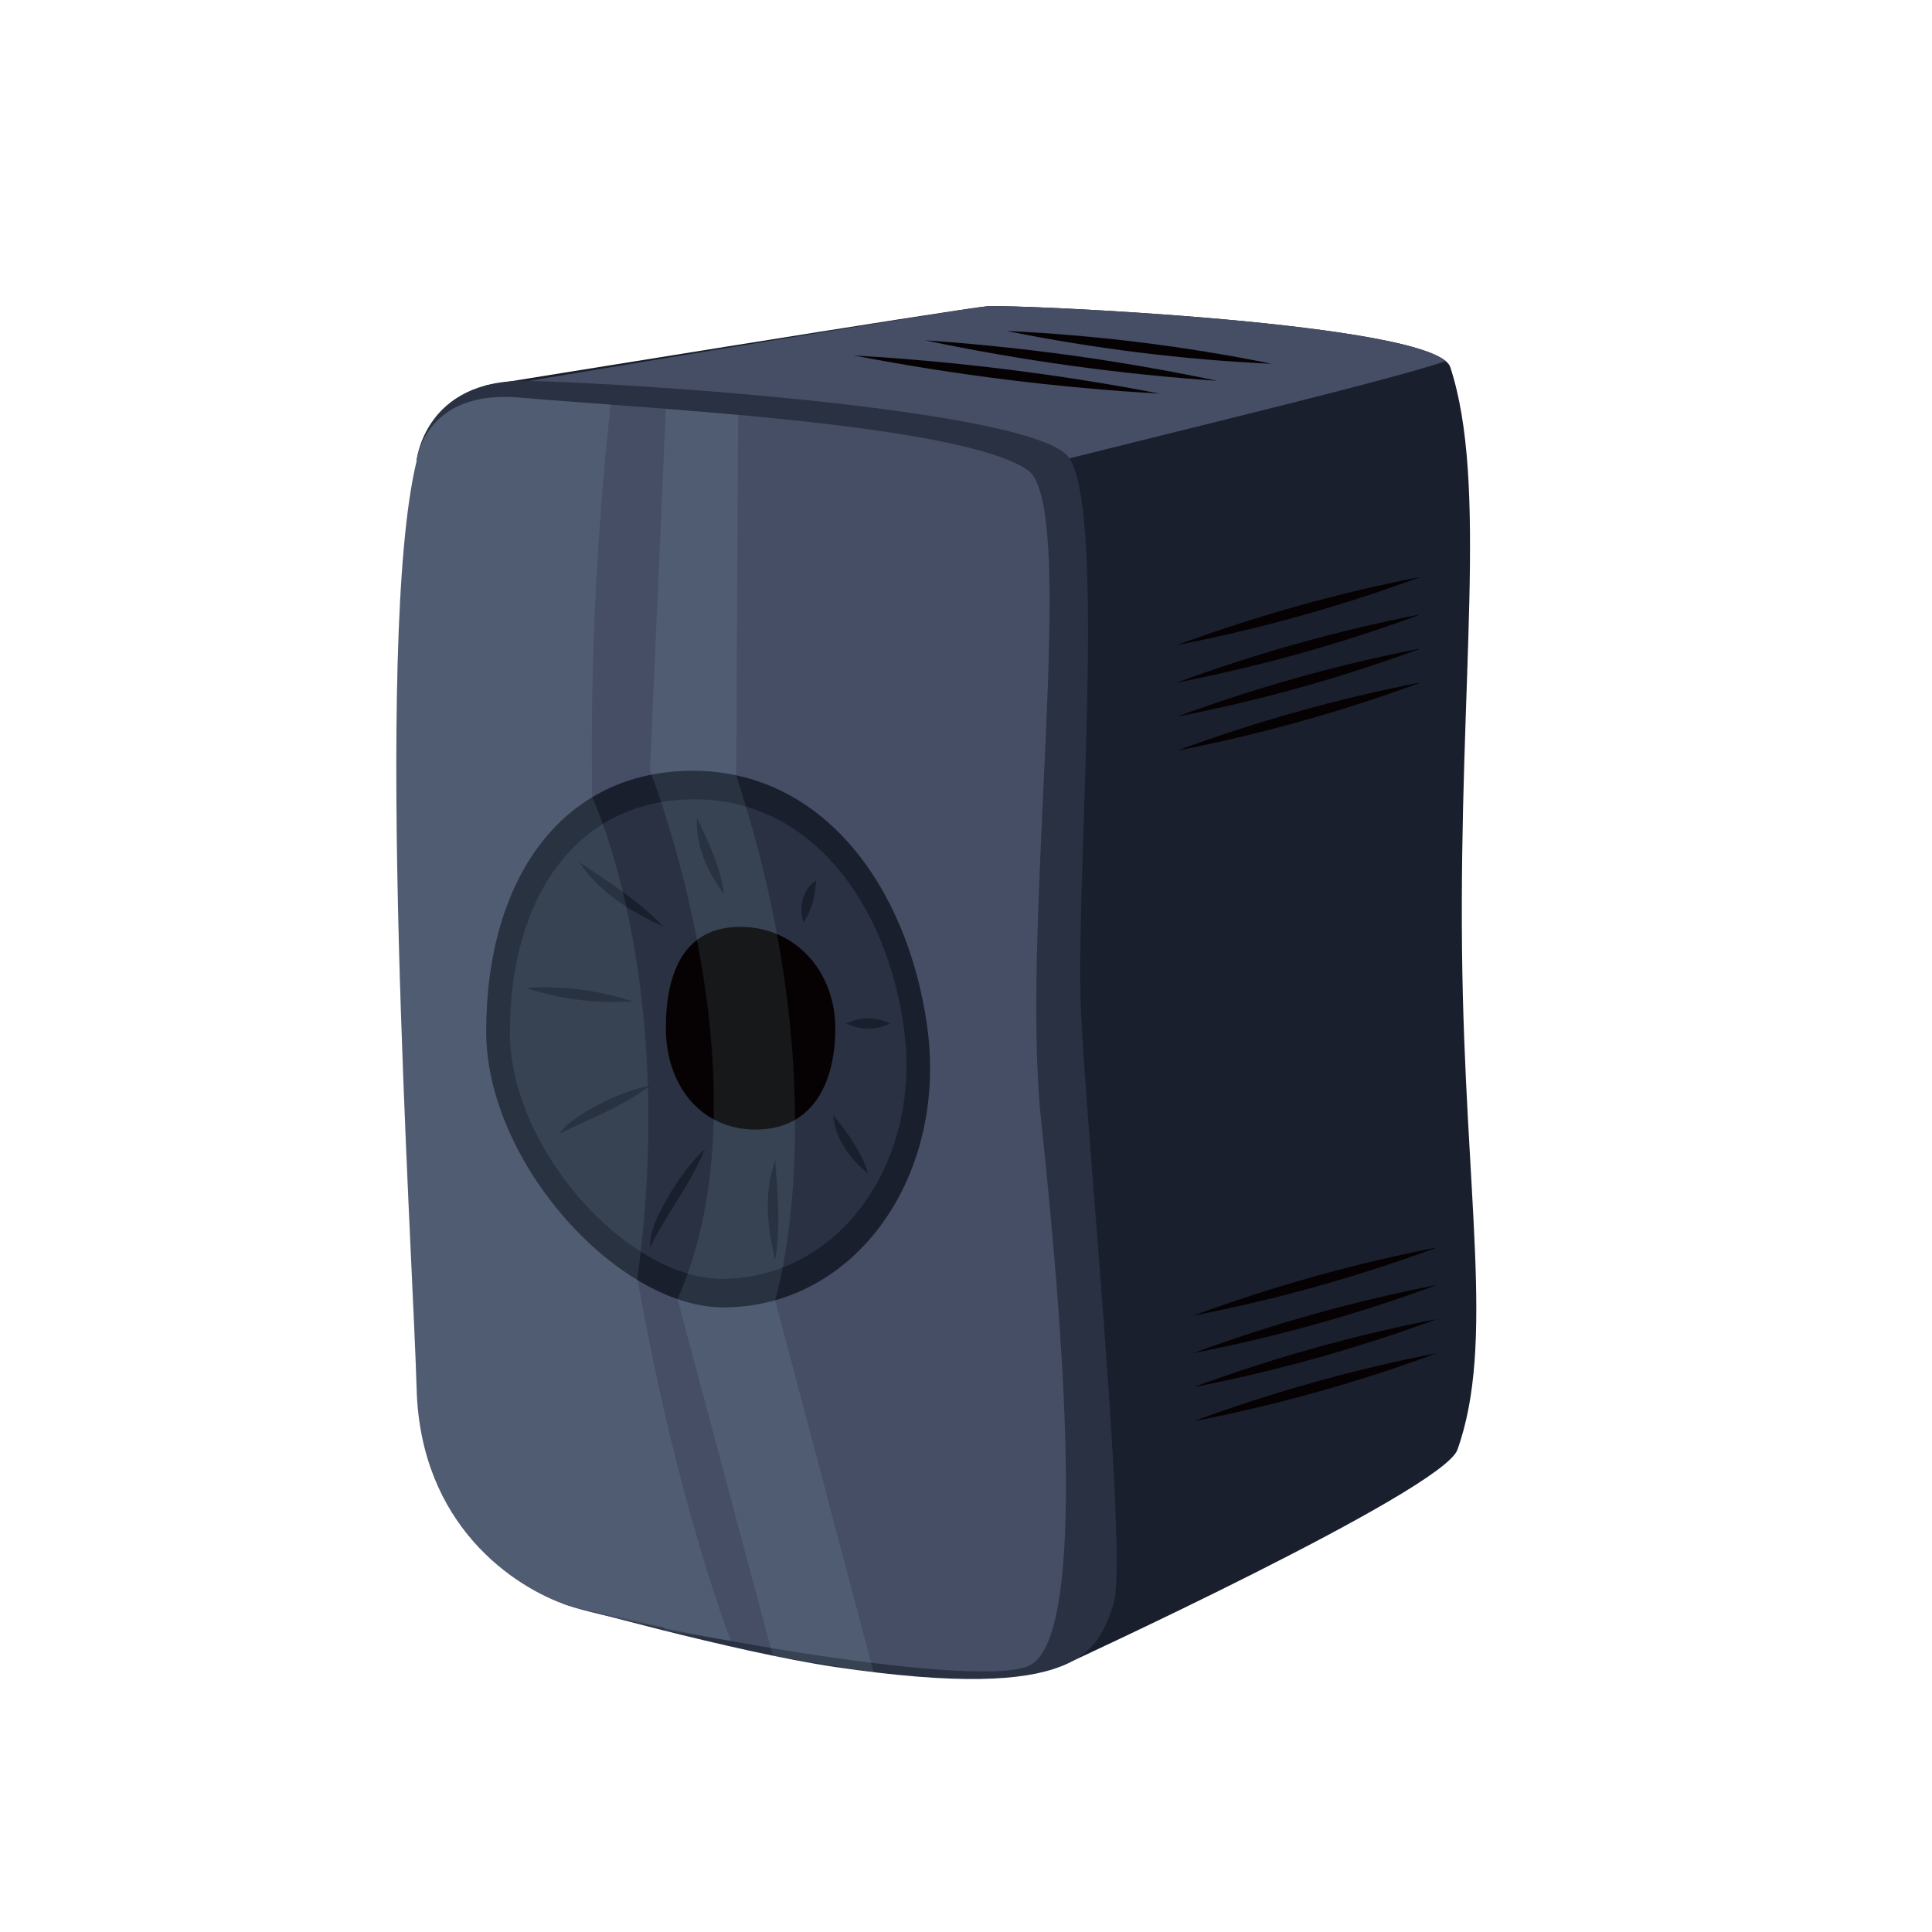
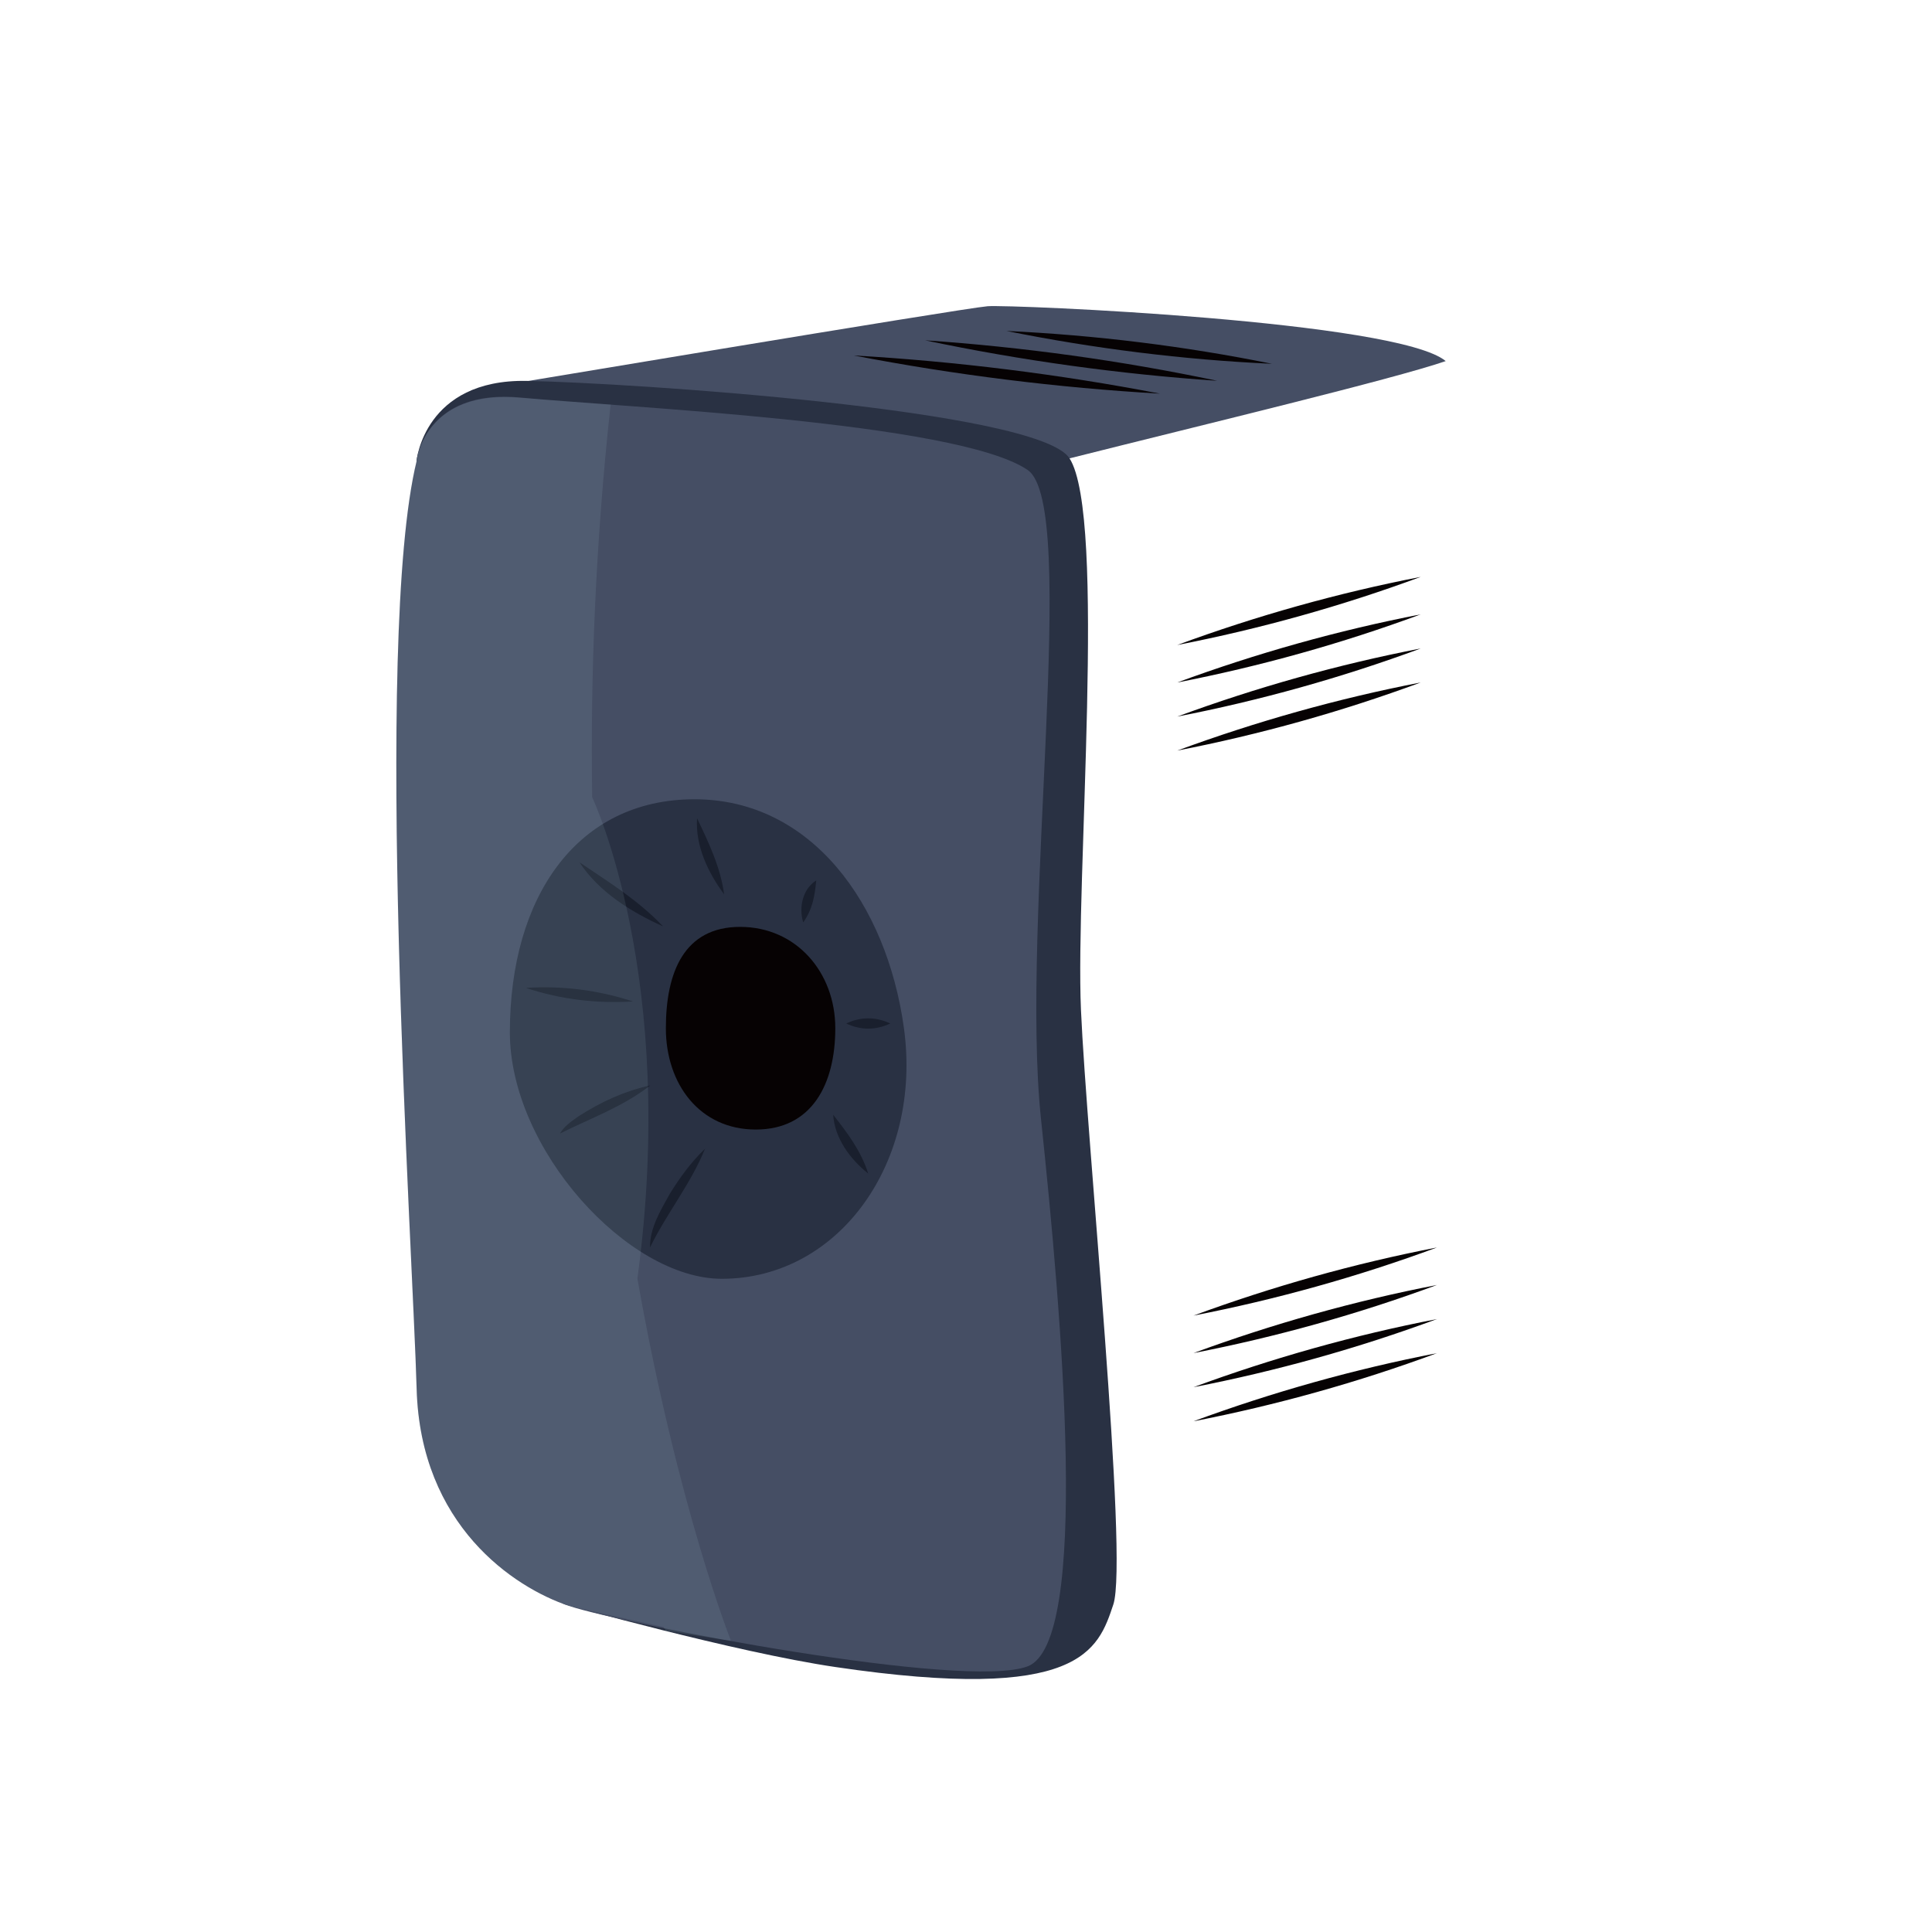
<svg xmlns="http://www.w3.org/2000/svg" id="Lag_1" data-name="Lag 1" viewBox="0 0 200 200">
  <defs>
    <style>
      .cls-1 {
        fill: #454e64;
      }

      .cls-2 {
        fill: #060203;
      }

      .cls-3 {
        fill: #293143;
      }

      .cls-4 {
        fill: #191f2d;
      }

      .cls-5 {
        fill: #bde2ed;
        opacity: .1;
      }
    </style>
  </defs>
  <g>
-     <path class="cls-4" d="M50.33,39.88s49.35-7.99,51.91-8.18c2.56-.2,46.37,1.69,47.89,6.3,3.95,12.04.91,32.33,1.22,60.43.28,25.29,3.46,40.61-.48,51.65-1.52,4.25-40.91,22.36-40.91,22.36L50.33,39.88Z" />
    <path class="cls-1" d="M102.24,31.7c-2.56.2-53.5,8.73-53.5,8.73l5.27,3.46c16.46,1.95,45.85,6.3,56.71,3.56,14.18-3.57,33.5-8.2,38.94-10.07-4.98-4.16-44.97-5.87-47.42-5.68Z" />
    <path class="cls-3" d="M43.12,47.71s.79-8.48,11.43-8.28c10.64.2,52.96,2.99,56.17,8.02,3.85,6.05.59,43.59,1.18,57.08.59,13.48,4.93,56.85,3.35,61.57-1.58,4.73-3.37,10.22-28.77,6.47-10.44-1.54-28.1-6.51-28.1-6.51-18.33-32.17-15.25-118.35-15.25-118.35Z" />
    <path class="cls-1" d="M43.12,47.71s.79-7.53,10.84-6.55c10.05.99,45.09,2.5,52.42,7.49,5.39,3.67-.79,46.6,1.38,67.15,2.17,20.54,5.12,54.24-1.38,56.7-6.5,2.46-41.78-4.35-47.49-6.26-5.71-1.91-15.37-8.35-15.76-22.47-.39-14.12-4.53-77.48,0-96.05Z" />
-     <path class="cls-4" d="M95.98,106.25c2.16,15.62-7.54,29.09-21.1,29.09-10.88,0-24.55-15-24.55-28.55,0-15.77,7.83-27,21.39-27s22.27,12.13,24.26,26.46Z" />
    <path class="cls-3" d="M93.57,106.39c1.93,13.95-6.74,25.99-18.85,25.99-9.72,0-21.94-13.41-21.94-25.51,0-14.09,7-24.13,19.11-24.13s19.9,10.84,21.68,23.65Z" />
    <path class="cls-2" d="M86.47,106.44c0,5.8-2.43,10.49-8.23,10.49s-9.31-4.7-9.31-10.49,1.89-10.49,7.69-10.49,9.85,4.7,9.85,10.49Z" />
    <g>
      <path class="cls-4" d="M92.16,105.95c-1.51.71-3.05.71-4.56,0,1.51-.71,3.05-.71,4.56,0h0Z" />
      <path class="cls-4" d="M89.88,121.49c-1.88-1.5-3.47-3.65-3.63-6.09,1.49,1.9,2.88,3.74,3.63,6.09h0Z" />
-       <path class="cls-4" d="M80.25,130.4c-.85-3.34-1.19-7.01,0-10.29.25,3.4.57,6.89,0,10.29h0Z" />
      <path class="cls-4" d="M72.99,118.9c-1.46,3.63-4.01,6.75-5.7,10.24-.03-2.03,1.1-3.85,2.05-5.56,1.04-1.68,2.2-3.28,3.65-4.67h0Z" />
      <path class="cls-4" d="M67.29,112.38c-2.84,2.21-6.17,3.38-9.33,4.97.47-.81,1.27-1.32,1.99-1.83,2.26-1.45,4.69-2.57,7.33-3.15h0Z" />
      <path class="cls-4" d="M65.53,103.67c-3.78.24-7.49-.22-11.09-1.4,3.78-.25,7.49.23,11.09,1.4h0Z" />
      <path class="cls-4" d="M68.64,95.9c-3.32-1.5-6.62-3.55-8.65-6.63,3.04,2.05,6.1,3.94,8.65,6.63h0Z" />
      <path class="cls-4" d="M74.96,92.58c-1.67-2.26-2.99-5.03-2.8-7.87,1.2,2.51,2.43,5.07,2.8,7.87h0Z" />
      <path class="cls-4" d="M83.15,95.49c-.48-1.55-.06-3.47,1.35-4.35-.17,1.66-.38,2.96-1.35,4.35h0Z" />
    </g>
  </g>
  <path class="cls-5" d="M65.98,132.37c4.23-31.12-4.64-49.75-4.68-49.84-.19-12.55.33-26.17,1.91-40.65l-9.88-.74c-9.42-.59-10.21,6.56-10.21,6.56-4.53,18.57-.39,81.93,0,96.05.39,14.12,10.05,20.56,15.76,22.47.53.18,5.58,1.28,9.8,2.2.08.13.16.27.25.4l5.32.82s0,0,0,0h0s1.42.22,1.42.22c0,0-5.49-13.78-9.69-37.51Z" />
-   <path class="cls-5" d="M68.93,42.32l-1.64,37.47s12.73,32.32,2.85,54.7l9.87,36.92,10.43,1.71-10.2-38.52s6.7-21.63-4.03-54.33l.2-37.31-7.49-.63Z" />
  <g>
    <path class="cls-2" d="M121.87,66.77c8.16-3.01,16.66-5.4,25.2-7.05-8.16,3.02-16.66,5.39-25.2,7.05h0Z" />
    <path class="cls-2" d="M121.87,70.65c8.16-3.01,16.66-5.4,25.2-7.05-8.16,3.02-16.66,5.39-25.2,7.05h0Z" />
    <path class="cls-2" d="M121.87,74.18c8.16-3.01,16.66-5.4,25.2-7.05-8.16,3.02-16.66,5.39-25.2,7.05h0Z" />
    <path class="cls-2" d="M121.87,77.7c8.16-3.01,16.66-5.4,25.2-7.05-8.16,3.02-16.66,5.39-25.2,7.05h0Z" />
  </g>
  <g>
    <path class="cls-2" d="M123.55,136.19c8.16-3.01,16.66-5.4,25.2-7.05-8.16,3.02-16.66,5.39-25.2,7.05h0Z" />
    <path class="cls-2" d="M123.55,140.07c8.16-3.01,16.66-5.4,25.2-7.05-8.16,3.02-16.66,5.39-25.2,7.05h0Z" />
    <path class="cls-2" d="M123.55,143.6c8.16-3.01,16.66-5.4,25.2-7.05-8.16,3.02-16.66,5.39-25.2,7.05h0Z" />
    <path class="cls-2" d="M123.55,147.13c8.16-3.01,16.66-5.4,25.2-7.05-8.16,3.02-16.66,5.39-25.2,7.05h0Z" />
  </g>
  <path class="cls-2" d="M104.19,34.26c9.19.43,18.46,1.57,27.48,3.4-9.19-.42-18.46-1.58-27.48-3.4h0Z" />
  <path class="cls-2" d="M120.08,40.75c-10.59-.61-21.26-1.94-31.68-3.95,10.59.61,21.26,1.94,31.68,3.95h0Z" />
  <path class="cls-2" d="M126,39.42c-10.12-.69-20.31-2.1-30.23-4.19,10.12.69,20.31,2.1,30.23,4.19h0Z" />
</svg>